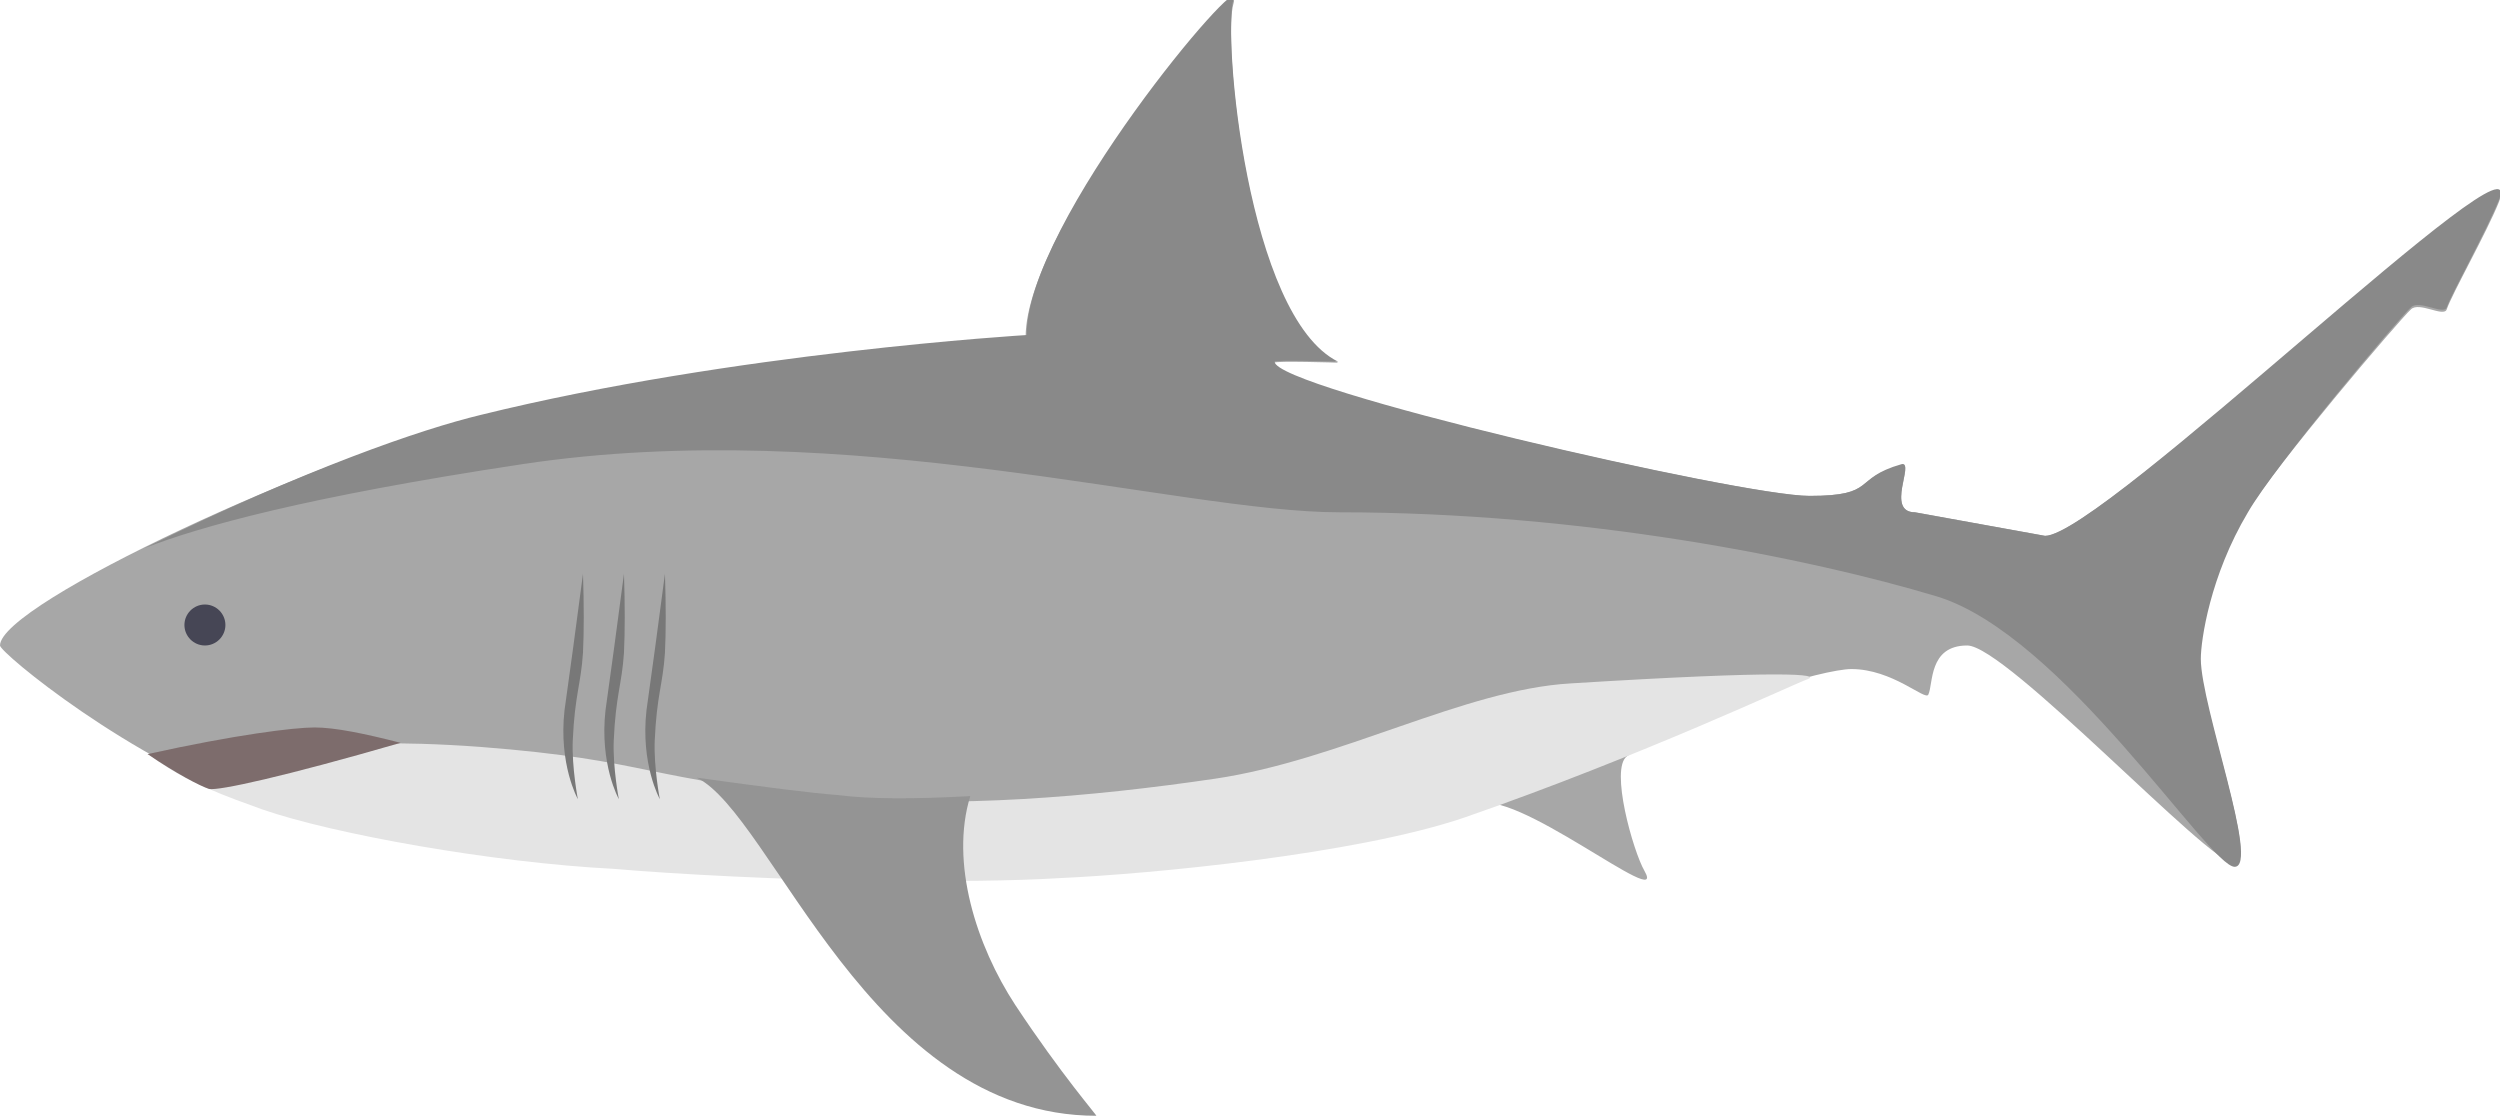
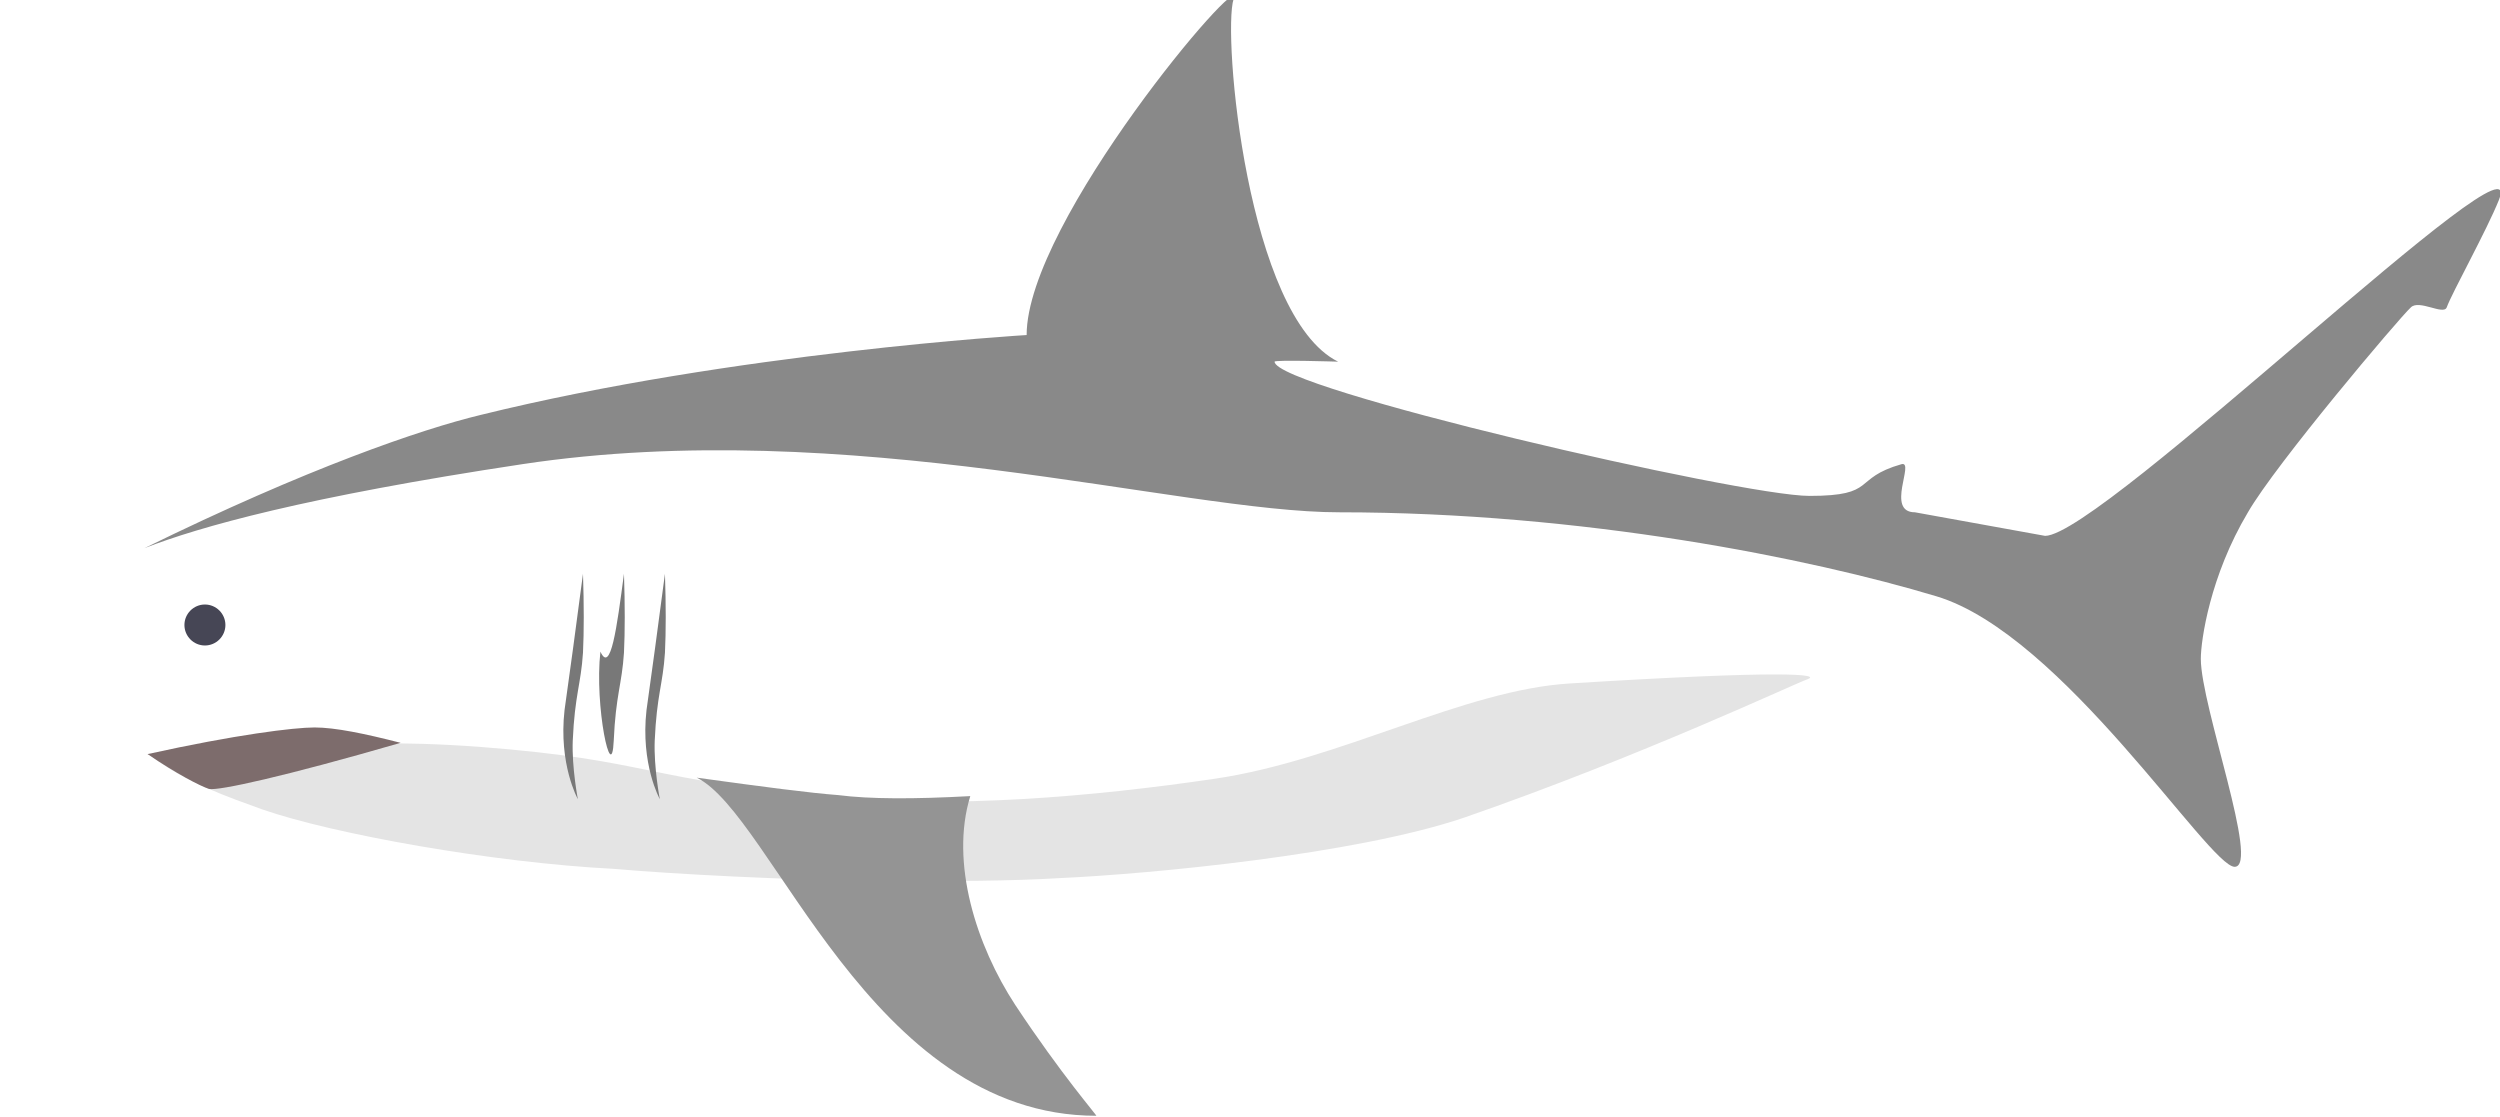
<svg xmlns="http://www.w3.org/2000/svg" version="1.1" id="Layer_1" x="0px" y="0px" viewBox="0 0 244 109" style="enable-background:new 0 0 244 109;" xml:space="preserve">
  <style type="text/css">
	.shark2-st0{fill:#A7A7A7;}
	.shark2-st1{fill:#E4E4E4;}
	.shark2-st2{fill:#898989;}
	.shark2-st3{fill:#949494;}
	.shark2-st4{fill:#464655;}
	.shark2-st5{fill:#787878;}
	.shark2-st6{fill:#7D6C6C;}
</style>
  <g id="Great-White-Shark" transform="translate(1337, 2071.5) scale(-1, 1) translate(-1337, -2071.5) translate(1215, 2017)">
-     <path id="Main-Body" class="shark2-st0" d="M1412.3-1976.3c-24.7-6.1-53.4-7.8-53.4-7.8c0-11-21.4-36-20.3-32.6s-1.3,30.8-10.2,35.1   c0,0,6.2-0.2,6.2,0c0,2.6-45.5,13-52.2,13s-4.1-1.7-9-3c-1.3-0.3,1.6,4.6-1.3,4.6l-12.7,2.3c-5.5,0-47.5-40.5-44.3-32.6   c1.2,3,4.6,9,5.1,10.5c0.3,0.8,2.7-0.8,3.5,0c1.1,1,13.2,15.2,16,19.8c3.7,6.2,4.6,12.4,4.6,14.2c0,4.6-5.8,20.1-3.4,20.1   c2.5,0,22.3-21.3,26.1-21.3c3.8,0,3.3,3.8,3.8,4.8c0.3,0.6,3.5-2.5,7.5-2.5c2.7,0,14.6,3.4,21.9,8.5c1.7,1.2-0.6,9.3-1.7,11.2   c-2.4,4.2,13-8.5,16.4-6.4c2.2,1.4,12.4,3.3,30.6,5.7c12.8,1.7,31.5,0.7,46.4,0.7s32-4.2,41.6-6.4c12.7-4.3,25.5-14.9,25.5-15.6   C1459-1958.1,1427.5-1972.6,1412.3-1976.3z" />
    <path id="shark2-stomach" class="shark2-st1" d="M1444.1-1943.1c-7.3,0-15.9-2.2-32-1c-16.8,1.3-15.7,3.2-34.4,4.9c-11.8,1.1-25.1,0-37.3-1.8   c-12.2-1.8-24.3-8.7-34.7-9.3c-20.9-1.3-24.5-0.9-23.1-0.4c1.2,0.4,16.2,7.5,33.5,13.5c10.6,3.6,30.6,5.5,39.4,5.9   c4.9,0.3,10.7,0.3,16.5,0.3c10.6-0.1,21.3-0.7,27.1-1.2c11.8-0.6,27.4-3.4,34.3-5.8C1436.7-1939.2,1440.8-1940.6,1444.1-1943.1z" />
    <path id="Upper-Colouring" class="shark2-st2" d="M1412.1-1976.5c-24.7-6.1-53.3-7.8-53.3-7.8c0-11.1-21.4-36.2-20.2-32.8   c1.1,3.4-1.3,31-10.2,35.4c0,0,6.2-0.2,6.2,0c0,2.6-45.5,13.1-52.2,13.1s-4.1-1.7-9-3.1c-1.3-0.3,1.6,4.7-1.3,4.7l-12.7,2.3   c-5.5,0-47.5-40.8-44.3-32.8c1.2,3,4.6,9.1,5.1,10.5c0.3,0.8,2.7-0.8,3.5,0c1.1,1,13.2,15.3,15.9,20c3.7,6.2,4.6,12.5,4.6,14.3   c0,4.6-5.8,20.3-3.3,20.3s16.8-22.7,29.1-26.4c12.3-3.7,34.5-8.2,58.3-8.2c15.6,0,47.9-9.5,79.7-4.7c21.2,3.2,31.5,6.1,36.9,8.2   C1429-1971.3,1417.9-1975.1,1412.1-1976.5z" />
    <path id="Fin" class="shark2-st3" d="M1364.3-1939.3c2,6.5-0.6,14.6-4.4,20.4c-4.5,6.8-8,10.8-7.9,10.8c22.1,0,31.6-29.4,39-33   c-6.5,0.9-11.1,1.5-13.8,1.7C1374.1-1939,1369.8-1939,1364.3-1939.3z" />
    <path id="Eye" class="shark2-st4" d="M1441-1956c0,1.1-0.9,2-2,2s-2-0.9-2-2s0.9-2,2-2S1441-1957.1,1441-1956z" />
    <path id="Gill" class="shark2-st5" d="M1402.1-1961c-0.1,3.1-0.1,5.6,0,7.7c0.2,3.1,0.8,4.1,1,8.6c0.1,2.6-0.5,5.7-0.5,5.7   s1.9-3.4,1.3-8.7C1403.4-1951.2,1402.8-1955.7,1402.1-1961z" />
-     <path id="Gill_1_" class="shark2-st5" d="M1398.1-1961c-0.1,3.1-0.1,5.6,0,7.7c0.2,3.1,0.8,4.1,1,8.6c0.1,2.6-0.5,5.7-0.5,5.7   s1.9-3.4,1.3-8.7C1399.4-1951.2,1398.8-1955.7,1398.1-1961z" />
+     <path id="Gill_1_" class="shark2-st5" d="M1398.1-1961c-0.1,3.1-0.1,5.6,0,7.7c0.2,3.1,0.8,4.1,1,8.6s1.9-3.4,1.3-8.7C1399.4-1951.2,1398.8-1955.7,1398.1-1961z" />
    <path id="Gill_2_" class="shark2-st5" d="M1394.1-1961c-0.1,3.1-0.1,5.6,0,7.7c0.2,3.1,0.8,4.1,1,8.6c0.1,2.6-0.5,5.7-0.5,5.7   s1.9-3.4,1.3-8.7C1395.4-1951.2,1394.8-1955.7,1394.1-1961z" />
    <path id="Mouth" class="shark2-st6" d="M1444.6-1943.4c-8.6-1.9-14.3-2.6-16.3-2.6s-4.9,0.6-8.4,1.5c11.4,3.3,17.8,4.7,18.7,4.5   C1439.5-1940.3,1441.8-1941.5,1444.6-1943.4z" />
  </g>
</svg>